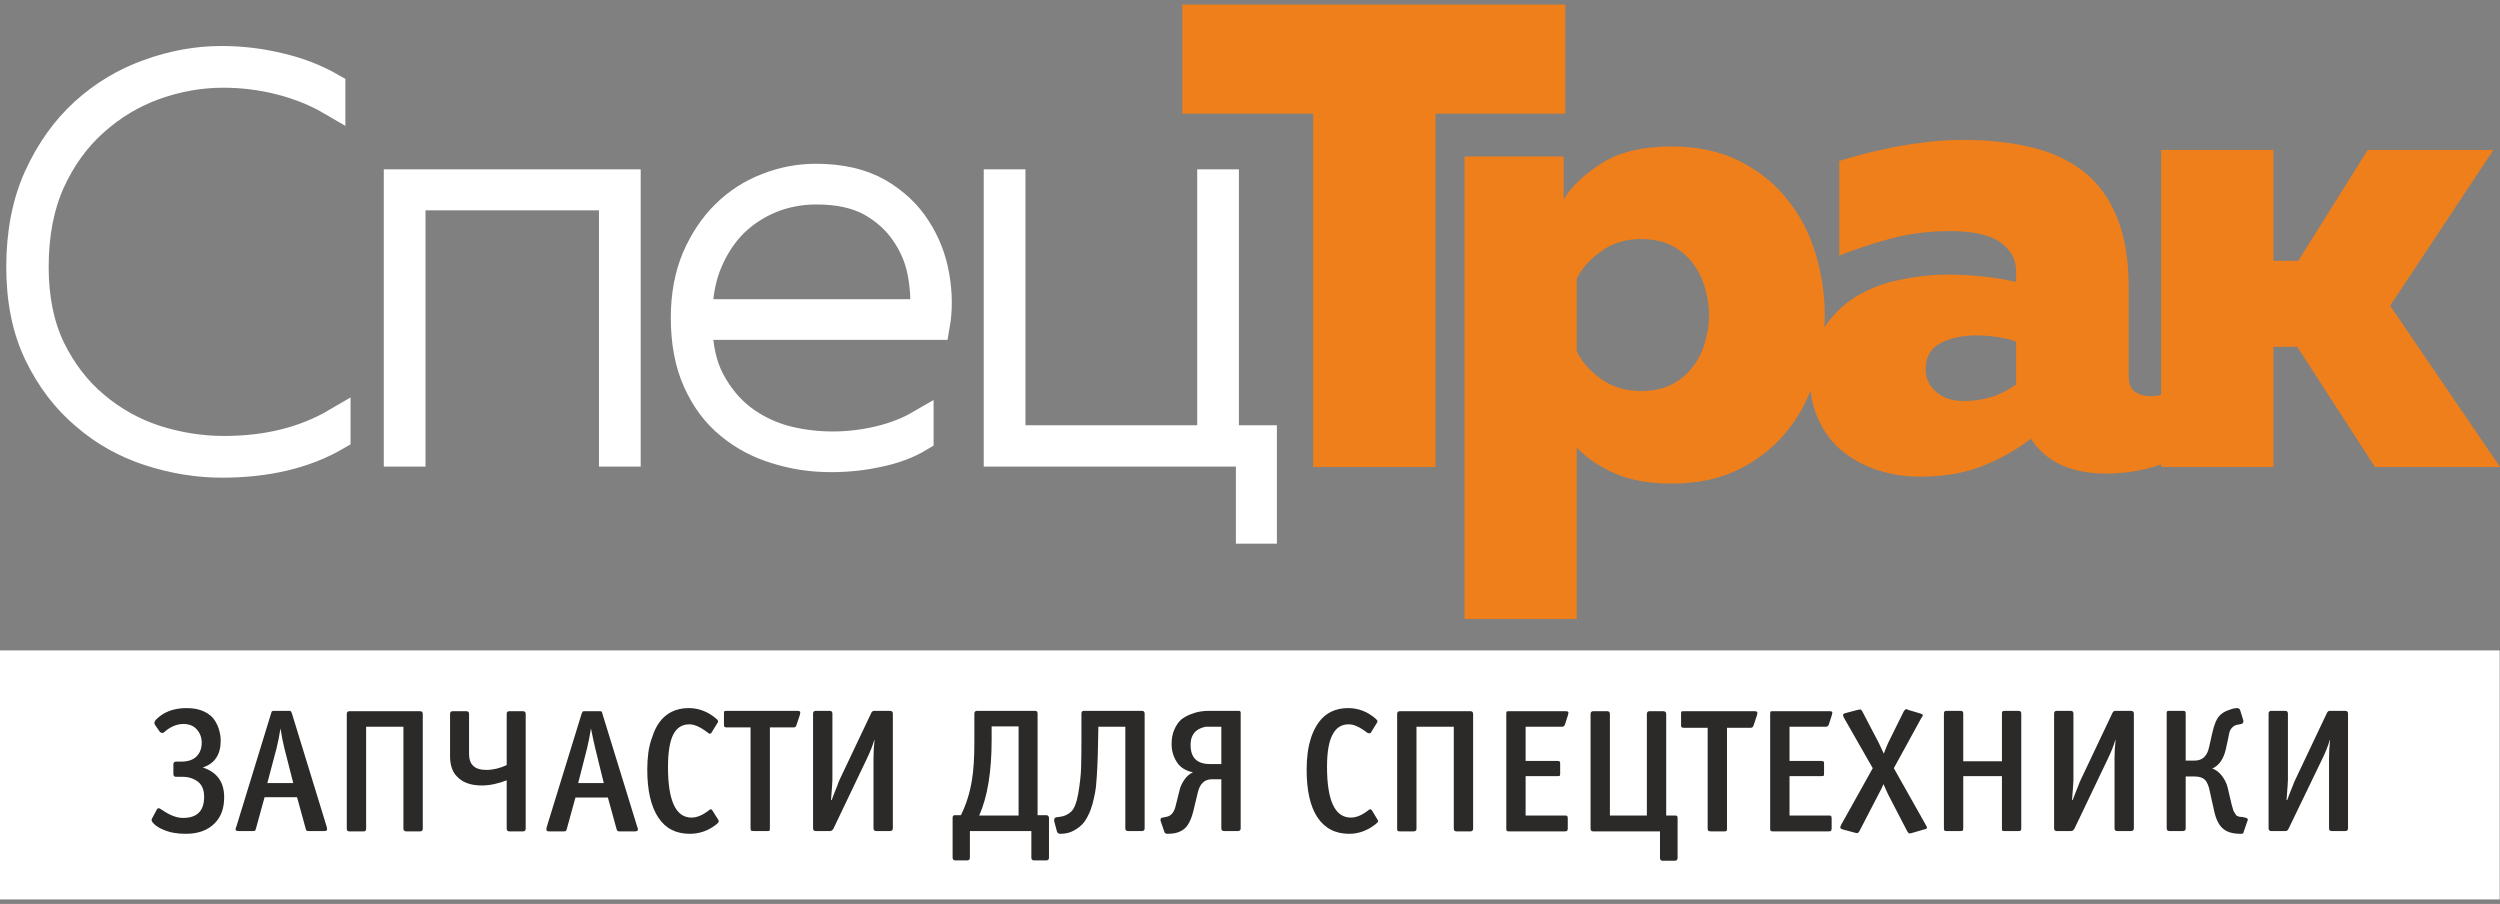
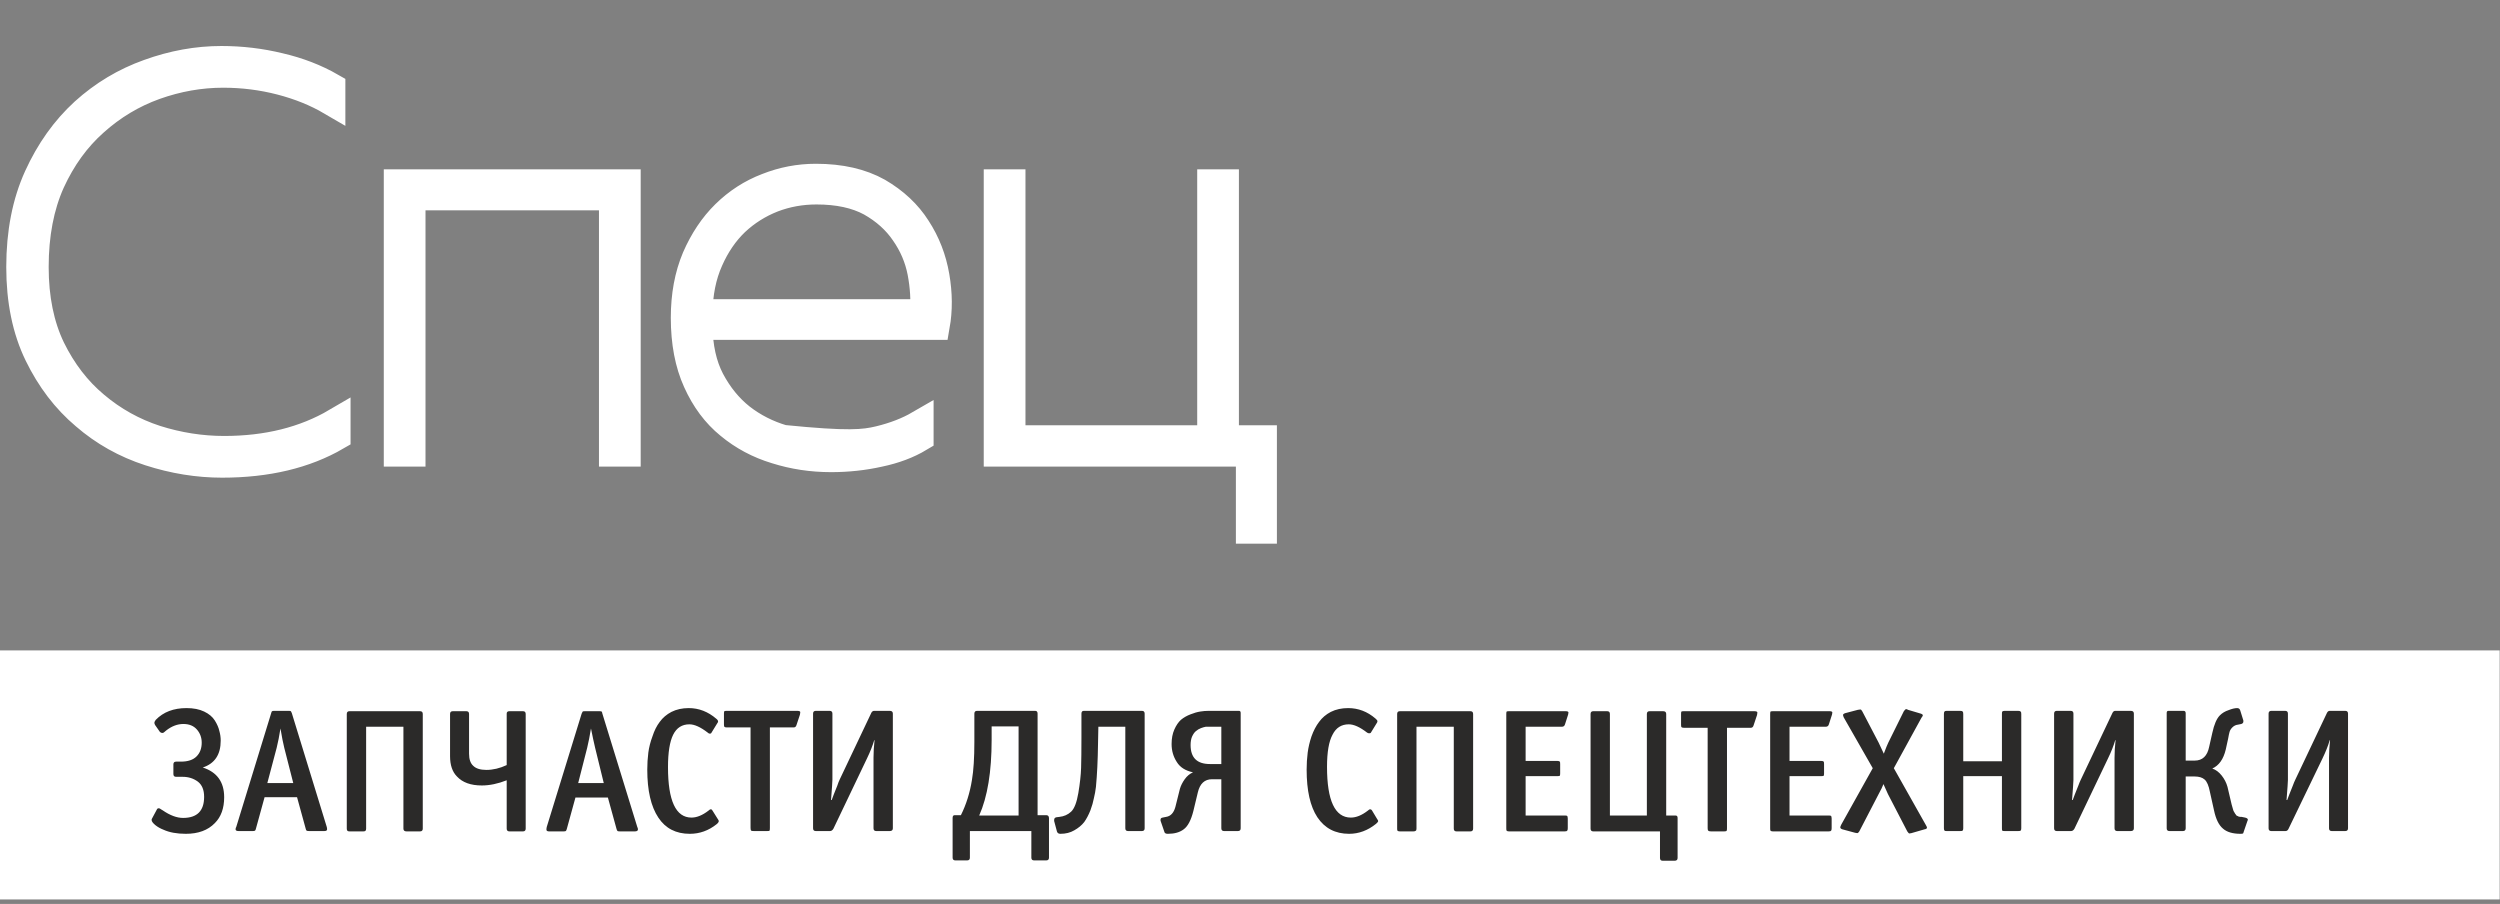
<svg xmlns="http://www.w3.org/2000/svg" width="177" height="64" viewBox="0 0 177 64" fill="none">
  <rect x="0" y="0" width="177" height="64" fill="#808080" stroke="none" />
  <path fill-rule="evenodd" clip-rule="evenodd" d="M176.976 63.681H0V46.049H176.976V63.681Z" fill="white" />
  <path d="M12.276 54.804V54.119C12.276 53.988 12.341 53.923 12.472 53.923H12.814C13.303 53.923 13.67 53.801 13.914 53.556C14.159 53.312 14.281 52.986 14.281 52.578C14.281 52.22 14.167 51.91 13.939 51.649C13.711 51.388 13.393 51.258 12.985 51.258C12.561 51.258 12.154 51.413 11.762 51.722L11.616 51.845C11.583 51.877 11.542 51.894 11.493 51.894C11.428 51.894 11.371 51.869 11.322 51.82L10.98 51.331C10.947 51.266 10.931 51.217 10.931 51.184C10.931 51.119 10.964 51.046 11.029 50.964C11.567 50.41 12.292 50.133 13.205 50.133C13.694 50.133 14.11 50.214 14.452 50.377C14.795 50.54 15.047 50.752 15.21 51.013C15.373 51.274 15.479 51.519 15.528 51.747C15.594 51.975 15.626 52.203 15.626 52.432C15.626 53.426 15.202 54.062 14.355 54.339C15.365 54.665 15.871 55.366 15.871 56.442C15.871 57.225 15.651 57.836 15.21 58.276C14.721 58.782 14.037 59.034 13.156 59.034C12.521 59.034 11.991 58.936 11.567 58.741C11.355 58.659 11.167 58.553 11.004 58.423C10.825 58.276 10.735 58.154 10.735 58.056C10.735 58.007 10.743 57.974 10.76 57.958L11.127 57.273C11.159 57.241 11.192 57.225 11.224 57.225C11.29 57.225 11.347 57.249 11.396 57.298L11.518 57.371C12.04 57.73 12.521 57.909 12.961 57.909C13.955 57.909 14.452 57.412 14.452 56.418C14.452 55.928 14.306 55.57 14.012 55.342C13.703 55.113 13.344 54.999 12.936 54.999H12.472C12.341 54.999 12.276 54.934 12.276 54.804ZM23.134 58.545C23.15 58.594 23.158 58.651 23.158 58.716C23.158 58.798 23.093 58.839 22.962 58.839H21.887C21.805 58.839 21.748 58.83 21.715 58.814C21.683 58.798 21.658 58.749 21.642 58.667L21.031 56.442H18.732L18.12 58.667C18.104 58.749 18.08 58.798 18.047 58.814C18.015 58.83 17.966 58.839 17.901 58.839H16.898C16.751 58.839 16.678 58.798 16.678 58.716C16.678 58.651 16.694 58.594 16.727 58.545L19.197 50.5C19.213 50.418 19.237 50.369 19.27 50.353C19.286 50.337 19.335 50.328 19.417 50.328H20.444C20.525 50.328 20.574 50.337 20.59 50.353C20.607 50.369 20.631 50.418 20.664 50.5L23.134 58.545ZM20.762 55.439L20.126 52.945C20.044 52.619 19.955 52.163 19.857 51.576C19.775 52.097 19.686 52.554 19.588 52.945L18.927 55.439H20.762ZM25.922 51.453V58.667C25.922 58.749 25.905 58.798 25.873 58.814C25.856 58.847 25.807 58.863 25.726 58.863H24.748C24.666 58.863 24.617 58.847 24.601 58.814C24.568 58.798 24.552 58.749 24.552 58.667V50.549C24.552 50.418 24.617 50.353 24.748 50.353H29.736C29.867 50.353 29.932 50.418 29.932 50.549V58.667C29.932 58.798 29.867 58.863 29.736 58.863H28.783C28.636 58.863 28.562 58.798 28.562 58.667V51.453H25.922ZM37.219 50.549V58.667C37.219 58.798 37.154 58.863 37.024 58.863H36.07C35.94 58.863 35.874 58.798 35.874 58.667V55.244C35.255 55.488 34.668 55.611 34.114 55.611C33.331 55.611 32.744 55.399 32.353 54.975C32.027 54.649 31.864 54.168 31.864 53.532V50.549C31.864 50.418 31.929 50.353 32.059 50.353H33.013C33.144 50.353 33.209 50.418 33.209 50.549V53.361C33.209 53.752 33.307 54.037 33.502 54.217C33.698 54.412 34.008 54.51 34.432 54.51C34.904 54.51 35.385 54.396 35.874 54.168V50.524C35.874 50.41 35.94 50.353 36.07 50.353H37.024C37.154 50.353 37.219 50.418 37.219 50.549ZM45.118 58.545C45.151 58.61 45.167 58.667 45.167 58.716C45.167 58.814 45.094 58.863 44.947 58.863H43.895C43.814 58.863 43.757 58.855 43.724 58.839C43.692 58.806 43.667 58.757 43.651 58.692L43.039 56.467H40.741L40.129 58.692C40.113 58.757 40.089 58.806 40.056 58.839C40.023 58.855 39.966 58.863 39.885 58.863H38.882C38.752 58.863 38.687 58.822 38.687 58.741C38.687 58.675 38.695 58.61 38.711 58.545L41.181 50.524C41.214 50.443 41.238 50.394 41.254 50.377C41.271 50.361 41.328 50.353 41.425 50.353H42.428C42.51 50.353 42.567 50.361 42.599 50.377C42.616 50.394 42.632 50.443 42.648 50.524L45.118 58.545ZM42.746 55.439L42.135 52.945C42.053 52.603 41.955 52.146 41.841 51.576C41.76 52.081 41.67 52.538 41.572 52.945L40.936 55.439H42.746ZM50.816 57.983C50.865 58.048 50.889 58.097 50.889 58.129C50.889 58.195 50.84 58.268 50.742 58.349C50.172 58.806 49.536 59.034 48.835 59.034C47.857 59.034 47.115 58.651 46.61 57.885C46.088 57.102 45.827 55.969 45.827 54.486C45.827 54.078 45.852 53.679 45.901 53.288C45.95 52.913 46.047 52.529 46.194 52.138C46.325 51.73 46.496 51.388 46.708 51.111C46.919 50.818 47.197 50.581 47.539 50.402C47.898 50.222 48.305 50.133 48.762 50.133C49.479 50.133 50.131 50.386 50.718 50.891C50.8 50.956 50.84 51.021 50.84 51.087C50.84 51.119 50.816 51.168 50.767 51.233L50.376 51.869C50.359 51.918 50.319 51.943 50.254 51.943C50.205 51.943 50.156 51.918 50.107 51.869C49.601 51.478 49.169 51.282 48.811 51.282C48.289 51.282 47.906 51.527 47.661 52.016C47.417 52.505 47.294 53.271 47.294 54.315C47.294 56.695 47.849 57.885 48.957 57.885C49.332 57.885 49.732 57.722 50.156 57.396C50.221 57.331 50.278 57.298 50.327 57.298C50.376 57.298 50.416 57.331 50.449 57.396L50.816 57.983ZM56.636 50.597L56.392 51.331C56.359 51.445 56.294 51.502 56.196 51.502H54.508V58.618C54.508 58.716 54.5 58.782 54.484 58.814C54.468 58.83 54.411 58.839 54.313 58.839H53.384C53.286 58.839 53.221 58.83 53.188 58.814C53.155 58.782 53.139 58.716 53.139 58.618V51.502H51.452C51.37 51.502 51.313 51.486 51.281 51.453C51.264 51.421 51.256 51.364 51.256 51.282V50.524C51.256 50.443 51.264 50.386 51.281 50.353C51.313 50.337 51.37 50.328 51.452 50.328H56.44C56.587 50.328 56.66 50.361 56.66 50.426C56.66 50.475 56.652 50.532 56.636 50.597ZM63.214 50.524V58.643C63.214 58.773 63.141 58.839 62.994 58.839H62.04C61.91 58.839 61.845 58.773 61.845 58.643V53.63C61.845 53.255 61.869 52.847 61.918 52.407H61.894C61.78 52.798 61.608 53.23 61.38 53.703L59.008 58.667C58.943 58.782 58.861 58.839 58.764 58.839H57.761C57.63 58.839 57.565 58.773 57.565 58.643V50.524C57.565 50.394 57.63 50.328 57.761 50.328H58.739C58.87 50.328 58.935 50.394 58.935 50.524V55.195C58.935 55.342 58.902 55.822 58.837 56.638H58.886C58.902 56.589 58.951 56.458 59.032 56.246C59.114 56.035 59.196 55.831 59.277 55.635C59.342 55.439 59.399 55.293 59.448 55.195L61.698 50.451C61.747 50.369 61.812 50.328 61.894 50.328H62.994C63.141 50.328 63.214 50.394 63.214 50.524ZM73.02 58.839H68.668V60.721C68.668 60.852 68.602 60.917 68.472 60.917H67.641C67.51 60.917 67.445 60.852 67.445 60.721V57.909C67.445 57.779 67.494 57.714 67.591 57.714H68.032C68.407 56.964 68.668 56.132 68.814 55.219C68.928 54.551 68.985 53.654 68.985 52.529V50.524C68.985 50.394 69.051 50.328 69.181 50.328H73.289C73.403 50.328 73.461 50.394 73.461 50.524V57.714H74.072C74.202 57.714 74.268 57.787 74.268 57.934V60.721C74.268 60.852 74.202 60.917 74.072 60.917H73.216C73.086 60.917 73.02 60.852 73.02 60.721V58.839ZM72.116 57.738V51.429H70.208V52.383C70.208 54.632 69.915 56.418 69.328 57.738H72.116ZM81.041 50.524V58.643C81.041 58.773 80.976 58.839 80.846 58.839H79.868C79.737 58.839 79.672 58.773 79.672 58.643V51.453H77.764L77.74 52.652C77.724 53.825 77.675 54.844 77.593 55.708C77.561 55.986 77.512 56.255 77.447 56.515C77.398 56.776 77.316 57.062 77.202 57.371C77.072 57.697 76.925 57.974 76.762 58.203C76.583 58.431 76.346 58.627 76.053 58.79C75.776 58.953 75.45 59.034 75.075 59.034C74.944 59.034 74.863 58.977 74.83 58.863L74.634 58.129C74.634 58.113 74.634 58.097 74.634 58.081C74.634 58.064 74.634 58.056 74.634 58.056C74.634 57.942 74.691 57.877 74.806 57.86L75.001 57.836C75.327 57.803 75.604 57.681 75.833 57.469C76.061 57.257 76.232 56.817 76.346 56.149C76.46 55.464 76.525 54.869 76.542 54.363C76.558 53.842 76.566 53.124 76.566 52.212C76.566 52.016 76.566 51.877 76.566 51.796V50.524C76.566 50.394 76.623 50.328 76.737 50.328H80.846C80.976 50.328 81.041 50.394 81.041 50.524ZM87.84 50.475V58.643C87.84 58.773 87.775 58.839 87.644 58.839H86.666C86.535 58.839 86.47 58.773 86.47 58.643V55.17H85.81C85.288 55.17 84.954 55.48 84.807 56.1L84.49 57.42C84.326 58.072 84.098 58.504 83.805 58.716C83.528 58.928 83.153 59.034 82.68 59.034C82.533 59.034 82.452 58.985 82.435 58.888L82.166 58.105C82.166 58.089 82.166 58.064 82.166 58.032C82.166 57.95 82.215 57.901 82.313 57.885L82.558 57.836C82.884 57.787 83.104 57.551 83.218 57.127L83.536 55.855C83.601 55.627 83.715 55.399 83.878 55.17C84.041 54.942 84.237 54.779 84.465 54.681C83.927 54.567 83.544 54.323 83.316 53.948C83.071 53.573 82.949 53.149 82.949 52.676C82.949 52.285 83.014 51.942 83.144 51.649C83.275 51.355 83.43 51.127 83.609 50.964C83.805 50.801 84.033 50.671 84.294 50.573C84.538 50.475 84.767 50.41 84.978 50.377C85.174 50.345 85.378 50.328 85.59 50.328H87.717C87.799 50.328 87.84 50.377 87.84 50.475ZM86.47 54.094V51.453H85.614C85.533 51.453 85.451 51.453 85.37 51.453C85.272 51.47 85.158 51.502 85.027 51.551C84.897 51.6 84.775 51.673 84.661 51.771C84.563 51.853 84.473 51.983 84.392 52.163C84.326 52.326 84.294 52.521 84.294 52.749C84.294 53.646 84.75 54.094 85.663 54.094H86.47ZM97.499 57.983C97.548 58.048 97.573 58.097 97.573 58.129C97.573 58.178 97.524 58.243 97.426 58.325C96.839 58.798 96.203 59.034 95.518 59.034C94.54 59.034 93.79 58.643 93.269 57.86C92.763 57.094 92.51 55.969 92.51 54.486C92.51 54.078 92.535 53.679 92.584 53.288C92.633 52.913 92.722 52.529 92.853 52.138C92.999 51.73 93.179 51.388 93.391 51.111C93.603 50.818 93.88 50.581 94.222 50.402C94.581 50.222 94.989 50.133 95.445 50.133C96.162 50.133 96.806 50.377 97.377 50.867C97.475 50.948 97.524 51.013 97.524 51.062C97.524 51.111 97.499 51.168 97.45 51.233L97.059 51.869C97.043 51.902 97.002 51.918 96.937 51.918C96.888 51.918 96.839 51.902 96.79 51.869C96.285 51.478 95.853 51.282 95.494 51.282C94.972 51.282 94.589 51.527 94.344 52.016C94.084 52.489 93.953 53.247 93.953 54.29C93.953 56.687 94.516 57.885 95.641 57.885C96.016 57.885 96.415 57.722 96.839 57.396C96.904 57.331 96.961 57.298 97.01 57.298C97.059 57.298 97.1 57.322 97.132 57.371L97.499 57.983ZM100.287 51.453V58.667C100.287 58.749 100.271 58.798 100.238 58.814C100.205 58.847 100.148 58.863 100.067 58.863H99.113C99.032 58.863 98.975 58.847 98.942 58.814C98.926 58.798 98.918 58.749 98.918 58.667V50.549C98.918 50.418 98.983 50.353 99.113 50.353H104.102C104.232 50.353 104.297 50.418 104.297 50.549V58.667C104.297 58.798 104.232 58.863 104.102 58.863H103.124C102.993 58.863 102.928 58.798 102.928 58.667V51.453H100.287ZM111.022 50.597L110.802 51.282C110.77 51.396 110.696 51.453 110.582 51.453H108.014V53.874H110.264C110.346 53.874 110.403 53.891 110.435 53.923C110.452 53.94 110.46 53.997 110.46 54.094V54.755C110.46 54.836 110.452 54.893 110.435 54.926C110.403 54.942 110.346 54.95 110.264 54.95H108.014V57.738H110.778C110.876 57.738 110.933 57.746 110.949 57.763C110.982 57.795 110.998 57.86 110.998 57.958V58.643C110.998 58.741 110.982 58.798 110.949 58.814C110.933 58.847 110.876 58.863 110.778 58.863H106.841C106.759 58.863 106.702 58.847 106.669 58.814C106.653 58.798 106.645 58.741 106.645 58.643V50.549C106.645 50.467 106.653 50.41 106.669 50.377C106.702 50.361 106.759 50.353 106.841 50.353H110.851C110.982 50.353 111.047 50.386 111.047 50.451C111.047 50.483 111.039 50.532 111.022 50.597ZM117.967 50.549V57.738H118.628C118.725 57.738 118.774 57.795 118.774 57.909V60.746C118.774 60.876 118.701 60.942 118.554 60.942H117.723C117.592 60.942 117.527 60.876 117.527 60.746V58.863H112.808C112.677 58.863 112.612 58.798 112.612 58.667V50.549C112.612 50.418 112.677 50.353 112.808 50.353H113.786C113.916 50.353 113.981 50.418 113.981 50.549V57.738H116.598V50.549C116.598 50.418 116.663 50.353 116.794 50.353H117.747C117.894 50.353 117.967 50.418 117.967 50.549ZM124.399 50.622L124.154 51.356C124.122 51.47 124.056 51.527 123.959 51.527H122.271V58.643C122.271 58.741 122.263 58.798 122.247 58.814C122.231 58.847 122.173 58.863 122.076 58.863H121.146C121.049 58.863 120.983 58.847 120.951 58.814C120.918 58.798 120.902 58.741 120.902 58.643V51.527H119.215C119.133 51.527 119.076 51.51 119.043 51.478C119.027 51.445 119.019 51.388 119.019 51.307V50.549C119.019 50.467 119.027 50.41 119.043 50.377C119.076 50.361 119.133 50.353 119.215 50.353H124.203C124.35 50.353 124.423 50.386 124.423 50.451C124.423 50.5 124.415 50.557 124.399 50.622ZM129.705 50.597L129.485 51.282C129.453 51.396 129.379 51.453 129.265 51.453H126.698V53.874H128.947C129.029 53.874 129.086 53.891 129.119 53.923C129.135 53.94 129.143 53.997 129.143 54.094V54.755C129.143 54.836 129.135 54.893 129.119 54.926C129.086 54.942 129.029 54.95 128.947 54.95H126.698V57.738H129.461C129.559 57.738 129.616 57.746 129.632 57.763C129.665 57.795 129.681 57.86 129.681 57.958V58.643C129.681 58.741 129.665 58.798 129.632 58.814C129.616 58.847 129.559 58.863 129.461 58.863H125.524C125.442 58.863 125.385 58.847 125.353 58.814C125.336 58.798 125.328 58.741 125.328 58.643V50.549C125.328 50.467 125.336 50.41 125.353 50.377C125.385 50.361 125.442 50.353 125.524 50.353H129.534C129.665 50.353 129.73 50.386 129.73 50.451C129.73 50.483 129.722 50.532 129.705 50.597ZM136.357 58.423C136.406 58.504 136.43 58.561 136.43 58.594C136.43 58.659 136.373 58.7 136.259 58.716L135.33 58.985C135.248 59.002 135.199 59.01 135.183 59.01C135.151 59.01 135.102 58.961 135.036 58.863L133.667 56.222C133.52 55.896 133.414 55.66 133.349 55.513C133.284 55.692 133.17 55.928 133.007 56.222L131.637 58.863C131.588 58.944 131.539 58.985 131.491 58.985C131.474 58.985 131.425 58.977 131.344 58.961L130.439 58.716C130.341 58.684 130.292 58.635 130.292 58.57C130.292 58.537 130.317 58.472 130.366 58.374L132.591 54.388L130.537 50.793C130.504 50.712 130.488 50.654 130.488 50.622C130.488 50.573 130.529 50.532 130.61 50.5L131.539 50.255C131.637 50.239 131.694 50.231 131.711 50.231C131.76 50.231 131.808 50.28 131.857 50.377L133.007 52.578C133.121 52.806 133.243 53.067 133.374 53.361C133.52 52.969 133.626 52.709 133.691 52.578L134.792 50.353C134.857 50.255 134.914 50.206 134.963 50.206C134.996 50.206 135.036 50.222 135.085 50.255L135.99 50.524C136.088 50.557 136.137 50.597 136.137 50.646C136.137 50.679 136.104 50.736 136.039 50.818L134.083 54.388L136.357 58.423ZM143.106 58.643C143.106 58.724 143.09 58.782 143.057 58.814C143.025 58.83 142.968 58.839 142.886 58.839H141.933C141.851 58.839 141.794 58.83 141.761 58.814C141.745 58.782 141.737 58.724 141.737 58.643V54.95H138.998V58.643C138.998 58.724 138.982 58.782 138.949 58.814C138.933 58.83 138.876 58.839 138.778 58.839H137.824C137.743 58.839 137.694 58.83 137.678 58.814C137.645 58.782 137.629 58.724 137.629 58.643V50.549C137.629 50.451 137.645 50.394 137.678 50.377C137.694 50.345 137.743 50.328 137.824 50.328H138.778C138.876 50.328 138.933 50.345 138.949 50.377C138.982 50.394 138.998 50.451 138.998 50.549V53.899H141.737V50.549C141.737 50.451 141.745 50.394 141.761 50.377C141.794 50.345 141.851 50.328 141.933 50.328H142.886C142.968 50.328 143.025 50.345 143.057 50.377C143.09 50.394 143.106 50.451 143.106 50.549V58.643ZM151.078 50.524V58.643C151.078 58.773 151.005 58.839 150.858 58.839H149.905C149.774 58.839 149.709 58.773 149.709 58.643V53.654C149.709 53.263 149.733 52.847 149.782 52.407H149.758C149.644 52.798 149.473 53.23 149.244 53.703L146.872 58.667C146.807 58.782 146.726 58.839 146.628 58.839H145.625C145.495 58.839 145.43 58.773 145.43 58.643V50.524C145.43 50.394 145.495 50.328 145.625 50.328H146.603C146.734 50.328 146.799 50.394 146.799 50.524V55.219C146.799 55.35 146.766 55.822 146.701 56.638H146.75C146.766 56.589 146.815 56.458 146.897 56.246C146.978 56.035 147.06 55.831 147.141 55.635C147.207 55.456 147.264 55.317 147.312 55.219L149.562 50.475C149.611 50.377 149.676 50.328 149.758 50.328H150.858C151.005 50.328 151.078 50.394 151.078 50.524ZM154.551 58.839H153.597C153.467 58.839 153.402 58.773 153.402 58.643V50.475C153.402 50.377 153.442 50.328 153.524 50.328H154.6C154.698 50.328 154.747 50.386 154.747 50.5V53.85H155.382C155.937 53.85 156.279 53.524 156.409 52.872L156.63 51.894C156.76 51.29 156.939 50.875 157.168 50.646C157.331 50.483 157.534 50.361 157.779 50.28C158.023 50.182 158.227 50.133 158.39 50.133C158.504 50.133 158.578 50.19 158.61 50.304L158.83 51.013C158.83 51.029 158.83 51.054 158.83 51.087C158.83 51.168 158.782 51.225 158.684 51.258L158.439 51.307C158.292 51.323 158.162 51.388 158.048 51.502C157.95 51.6 157.885 51.706 157.852 51.82C157.82 51.934 157.787 52.089 157.754 52.285L157.583 53.067C157.42 53.752 157.102 54.2 156.63 54.412C156.874 54.494 157.094 54.657 157.29 54.901C157.485 55.146 157.624 55.415 157.706 55.708L157.999 56.956C158.032 57.086 158.064 57.2 158.097 57.298C158.113 57.379 158.146 57.453 158.195 57.518C158.227 57.583 158.26 57.632 158.292 57.665C158.309 57.714 158.341 57.746 158.39 57.763C158.439 57.779 158.472 57.795 158.488 57.812C158.504 57.812 158.545 57.82 158.61 57.836C158.659 57.836 158.692 57.836 158.708 57.836L158.953 57.885C159.083 57.917 159.148 57.966 159.148 58.032C159.148 58.064 159.14 58.089 159.124 58.105L158.855 58.888C158.839 58.953 158.822 58.993 158.806 59.01C158.773 59.026 158.716 59.034 158.635 59.034C158.081 59.034 157.665 58.912 157.388 58.667C157.094 58.423 156.882 57.991 156.752 57.371L156.458 56.051C156.377 55.627 156.255 55.342 156.092 55.195C155.929 55.048 155.692 54.975 155.382 54.975H154.747V58.643C154.747 58.773 154.681 58.839 154.551 58.839ZM166.24 50.524V58.643C166.24 58.773 166.175 58.839 166.044 58.839H165.091C164.96 58.839 164.895 58.773 164.895 58.643V53.654C164.895 53.263 164.92 52.847 164.968 52.407H164.944C164.83 52.798 164.659 53.23 164.43 53.703L162.034 58.667C161.985 58.782 161.912 58.839 161.814 58.839H160.811C160.681 58.839 160.616 58.773 160.616 58.643V50.524C160.616 50.394 160.681 50.328 160.811 50.328H161.789C161.92 50.328 161.985 50.394 161.985 50.524V55.219C161.985 55.35 161.952 55.822 161.887 56.638H161.936C161.952 56.589 162.001 56.458 162.083 56.246C162.164 56.035 162.246 55.831 162.327 55.635C162.393 55.456 162.45 55.317 162.499 55.219L164.748 50.475C164.797 50.377 164.863 50.328 164.944 50.328H166.044C166.175 50.328 166.24 50.394 166.24 50.524Z" fill="#2B2A29" />
-   <path d="M1.443 18.905C1.443 16.476 1.859 14.348 2.691 12.522C3.522 10.696 4.614 9.164 5.967 7.925C7.321 6.702 8.845 5.789 10.54 5.186C12.252 4.566 13.964 4.257 15.676 4.257C17.078 4.257 18.447 4.42 19.784 4.746C21.121 5.055 22.344 5.528 23.452 6.164V7.167C22.392 6.547 21.202 6.066 19.882 5.724C18.561 5.382 17.2 5.21 15.798 5.21C14.168 5.21 12.554 5.496 10.956 6.066C9.375 6.637 7.948 7.493 6.677 8.634C5.405 9.759 4.378 11.177 3.595 12.889C2.829 14.601 2.446 16.606 2.446 18.905C2.446 21.122 2.837 23.046 3.62 24.676C4.419 26.306 5.454 27.651 6.725 28.711C7.997 29.787 9.432 30.586 11.029 31.107C12.627 31.613 14.241 31.866 15.871 31.866C18.92 31.866 21.569 31.205 23.819 29.885V30.887C21.602 32.175 18.904 32.819 15.725 32.819C14.013 32.819 12.301 32.542 10.589 31.988C8.877 31.433 7.353 30.578 6.016 29.42C4.663 28.279 3.563 26.836 2.715 25.092C1.867 23.347 1.443 21.285 1.443 18.905ZM28.172 32.037V12.987H44.361V32.037H43.407V13.892H29.126V32.037H28.172ZM48.493 22.5C48.493 20.918 48.754 19.508 49.276 18.269C49.814 17.03 50.507 15.995 51.355 15.163C52.219 14.316 53.205 13.68 54.313 13.256C55.422 12.816 56.571 12.595 57.762 12.595C59.506 12.595 60.973 12.93 62.163 13.598C63.337 14.283 64.25 15.139 64.902 16.166C65.571 17.193 66.011 18.326 66.223 19.565C66.435 20.788 66.443 21.953 66.247 23.062H49.447C49.463 24.578 49.749 25.866 50.303 26.926C50.874 28.002 51.591 28.882 52.455 29.567C53.335 30.252 54.33 30.757 55.438 31.083C56.563 31.393 57.737 31.548 58.96 31.548C60.068 31.548 61.169 31.417 62.261 31.156C63.337 30.895 64.283 30.529 65.098 30.056V30.985C64.283 31.474 63.329 31.833 62.237 32.061C61.144 32.306 60.011 32.428 58.837 32.428C57.484 32.428 56.188 32.232 54.949 31.841C53.71 31.466 52.61 30.879 51.648 30.08C50.686 29.298 49.92 28.271 49.349 26.999C48.779 25.744 48.493 24.244 48.493 22.5ZM65.416 22.182C65.497 21.269 65.44 20.299 65.245 19.271C65.049 18.261 64.65 17.323 64.046 16.459C63.459 15.595 62.661 14.878 61.65 14.307C60.623 13.753 59.343 13.476 57.81 13.476C56.718 13.476 55.683 13.663 54.705 14.038C53.71 14.43 52.83 14.984 52.064 15.701C51.297 16.435 50.678 17.34 50.205 18.416C49.716 19.508 49.463 20.763 49.447 22.182H65.416ZM88.501 37.49V32.037H70.649V12.987H71.603V31.107H85.762V12.987H86.715V31.107H89.405V37.49H88.501Z" fill="#EF7F1A" stroke="white" stroke-width="2" stroke-miterlimit="22.926" />
-   <path fill-rule="evenodd" clip-rule="evenodd" d="M83.707 0.319V8.047H92.975V33.064H101.632V8.047H110.827V0.319H83.707ZM110.705 11.079H103.686V43.824H111.634V31.694C112.319 32.412 113.207 33.015 114.299 33.504C115.392 33.993 116.737 34.238 118.334 34.238C120.209 34.238 121.831 33.887 123.201 33.186C124.57 32.485 125.695 31.572 126.575 30.447C127.26 29.599 127.798 28.662 128.189 27.635C128.271 28.418 128.467 29.127 128.776 29.762C129.168 30.627 129.722 31.352 130.439 31.939C131.156 32.526 131.988 32.974 132.933 33.284C133.863 33.594 134.874 33.748 135.966 33.748C137.563 33.748 138.99 33.512 140.245 33.039C141.517 32.55 142.699 31.89 143.791 31.058C144.851 32.705 146.628 33.528 149.122 33.528C149.856 33.528 150.581 33.463 151.299 33.333C151.934 33.219 152.505 33.064 153.01 32.868V33.064H160.958V24.554H162.645L168.148 33.064H177L169.224 21.644L176.535 10.615H167.634L162.719 18.465H160.958V10.615H153.01V27.953C152.766 28.018 152.513 28.051 152.252 28.051C151.845 28.051 151.486 27.953 151.176 27.757C150.867 27.545 150.712 27.178 150.712 26.657V20.372C150.712 18.383 150.435 16.72 149.88 15.383C149.342 14.046 148.56 12.97 147.533 12.155C146.489 11.34 145.242 10.761 143.791 10.419C142.357 10.077 140.751 9.906 138.974 9.906C138.126 9.906 137.286 9.954 136.455 10.052C135.64 10.15 134.841 10.272 134.058 10.419C133.276 10.582 132.559 10.745 131.906 10.908C131.254 11.088 130.692 11.251 130.219 11.397V18.098C131.311 17.658 132.518 17.258 133.838 16.899C135.159 16.541 136.569 16.361 138.069 16.361C139.667 16.361 140.849 16.622 141.615 17.144C142.365 17.682 142.74 18.359 142.74 19.174V19.956C141.191 19.614 139.577 19.443 137.898 19.443C136.805 19.443 135.681 19.565 134.523 19.81C133.366 20.038 132.322 20.437 131.393 21.008C130.496 21.562 129.754 22.288 129.168 23.184C129.184 22.891 129.192 22.597 129.192 22.304C129.192 20.869 128.98 19.435 128.556 18C128.132 16.565 127.472 15.286 126.575 14.161C125.695 13.036 124.57 12.123 123.201 11.422C121.831 10.721 120.209 10.37 118.334 10.37C116.313 10.37 114.674 10.761 113.419 11.544C112.18 12.326 111.275 13.182 110.705 14.112V11.079ZM120.706 24.26C120.527 24.896 120.242 25.467 119.85 25.972C119.459 26.494 118.962 26.909 118.359 27.219C117.756 27.529 117.03 27.684 116.182 27.684C115.09 27.684 114.144 27.398 113.346 26.828C112.547 26.241 111.976 25.589 111.634 24.872V19.736C111.976 19.019 112.547 18.375 113.346 17.804C114.144 17.217 115.09 16.924 116.182 16.924C117.03 16.924 117.756 17.079 118.359 17.389C118.962 17.698 119.459 18.114 119.85 18.636C120.242 19.157 120.527 19.736 120.706 20.372C120.902 21.008 121 21.652 121 22.304C121 22.956 120.902 23.608 120.706 24.26ZM137.409 24.285C138.126 23.926 138.957 23.747 139.903 23.747C140.425 23.747 140.946 23.788 141.468 23.869C141.973 23.951 142.397 24.056 142.74 24.187V27.219C142.12 27.659 141.517 27.961 140.93 28.124C140.343 28.303 139.715 28.393 139.047 28.393C138.216 28.393 137.555 28.173 137.066 27.733C136.577 27.293 136.333 26.779 136.333 26.192C136.333 25.279 136.691 24.643 137.409 24.285Z" fill="#EF7F1A" />
+   <path d="M1.443 18.905C1.443 16.476 1.859 14.348 2.691 12.522C3.522 10.696 4.614 9.164 5.967 7.925C7.321 6.702 8.845 5.789 10.54 5.186C12.252 4.566 13.964 4.257 15.676 4.257C17.078 4.257 18.447 4.42 19.784 4.746C21.121 5.055 22.344 5.528 23.452 6.164V7.167C22.392 6.547 21.202 6.066 19.882 5.724C18.561 5.382 17.2 5.21 15.798 5.21C14.168 5.21 12.554 5.496 10.956 6.066C9.375 6.637 7.948 7.493 6.677 8.634C5.405 9.759 4.378 11.177 3.595 12.889C2.829 14.601 2.446 16.606 2.446 18.905C2.446 21.122 2.837 23.046 3.62 24.676C4.419 26.306 5.454 27.651 6.725 28.711C7.997 29.787 9.432 30.586 11.029 31.107C12.627 31.613 14.241 31.866 15.871 31.866C18.92 31.866 21.569 31.205 23.819 29.885V30.887C21.602 32.175 18.904 32.819 15.725 32.819C14.013 32.819 12.301 32.542 10.589 31.988C8.877 31.433 7.353 30.578 6.016 29.42C4.663 28.279 3.563 26.836 2.715 25.092C1.867 23.347 1.443 21.285 1.443 18.905ZM28.172 32.037V12.987H44.361V32.037H43.407V13.892H29.126V32.037H28.172ZM48.493 22.5C48.493 20.918 48.754 19.508 49.276 18.269C49.814 17.03 50.507 15.995 51.355 15.163C52.219 14.316 53.205 13.68 54.313 13.256C55.422 12.816 56.571 12.595 57.762 12.595C59.506 12.595 60.973 12.93 62.163 13.598C63.337 14.283 64.25 15.139 64.902 16.166C65.571 17.193 66.011 18.326 66.223 19.565C66.435 20.788 66.443 21.953 66.247 23.062H49.447C49.463 24.578 49.749 25.866 50.303 26.926C50.874 28.002 51.591 28.882 52.455 29.567C53.335 30.252 54.33 30.757 55.438 31.083C60.068 31.548 61.169 31.417 62.261 31.156C63.337 30.895 64.283 30.529 65.098 30.056V30.985C64.283 31.474 63.329 31.833 62.237 32.061C61.144 32.306 60.011 32.428 58.837 32.428C57.484 32.428 56.188 32.232 54.949 31.841C53.71 31.466 52.61 30.879 51.648 30.08C50.686 29.298 49.92 28.271 49.349 26.999C48.779 25.744 48.493 24.244 48.493 22.5ZM65.416 22.182C65.497 21.269 65.44 20.299 65.245 19.271C65.049 18.261 64.65 17.323 64.046 16.459C63.459 15.595 62.661 14.878 61.65 14.307C60.623 13.753 59.343 13.476 57.81 13.476C56.718 13.476 55.683 13.663 54.705 14.038C53.71 14.43 52.83 14.984 52.064 15.701C51.297 16.435 50.678 17.34 50.205 18.416C49.716 19.508 49.463 20.763 49.447 22.182H65.416ZM88.501 37.49V32.037H70.649V12.987H71.603V31.107H85.762V12.987H86.715V31.107H89.405V37.49H88.501Z" fill="#EF7F1A" stroke="white" stroke-width="2" stroke-miterlimit="22.926" />
</svg>